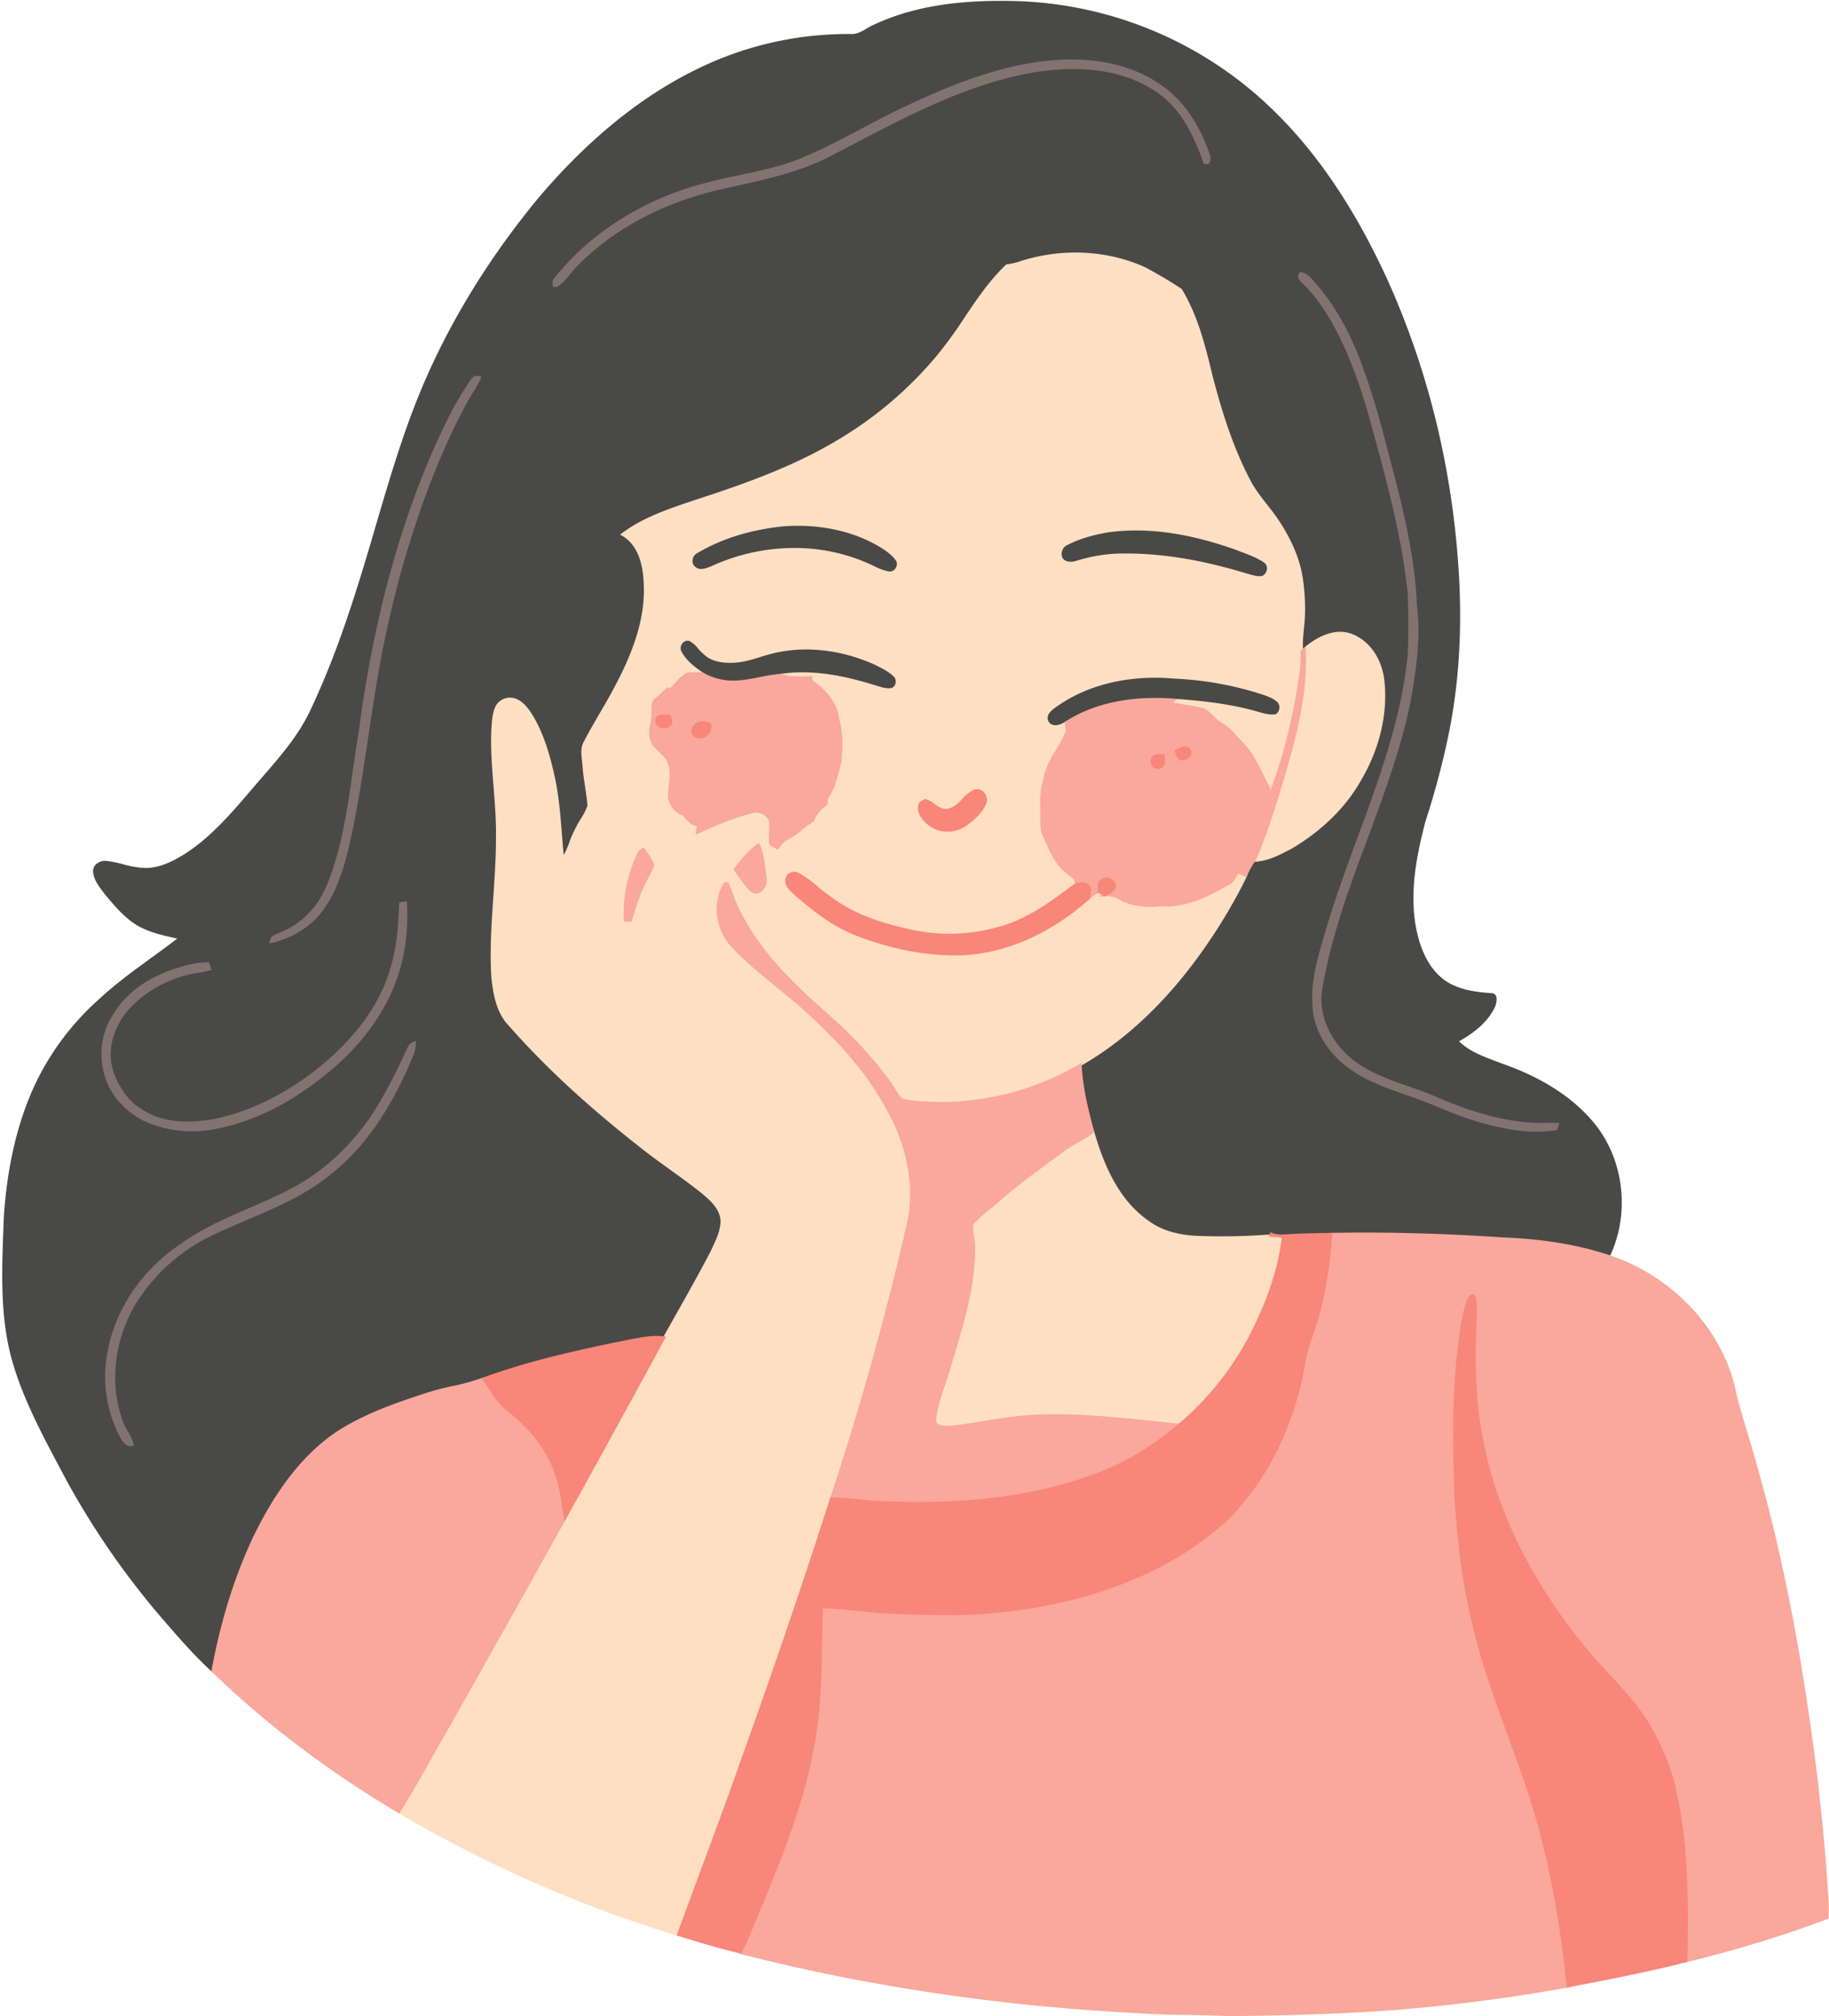
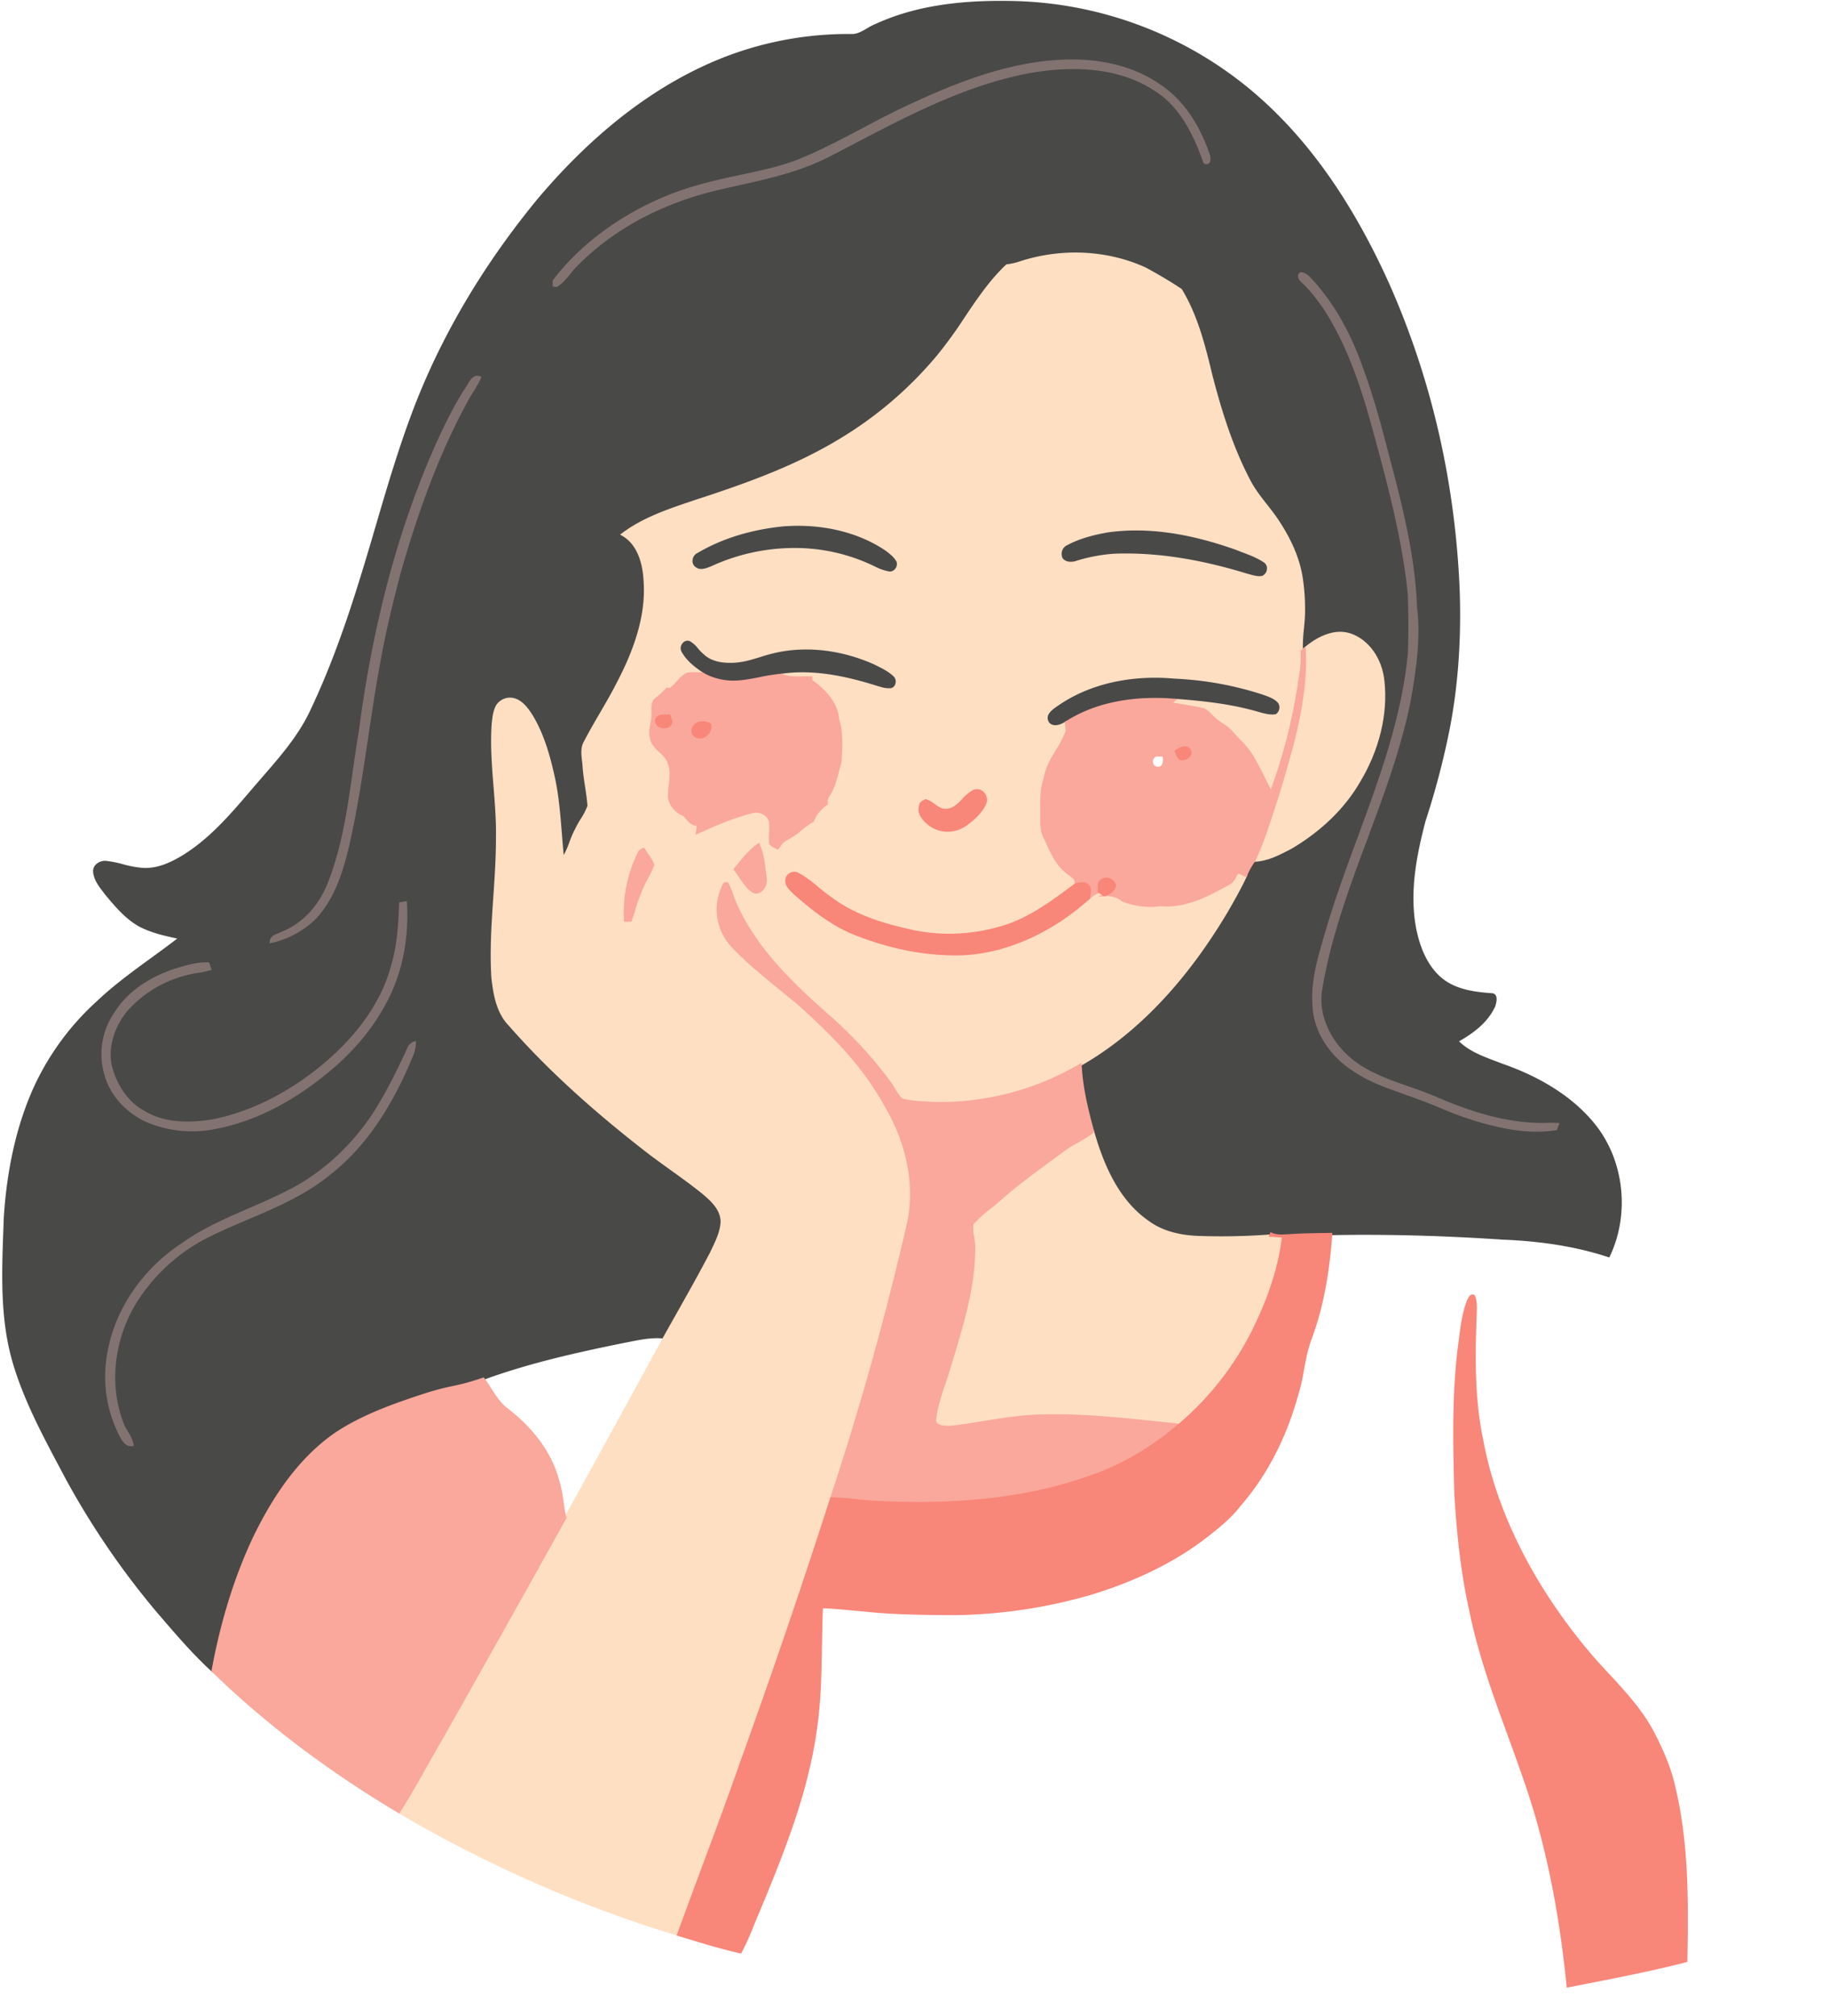
<svg xmlns="http://www.w3.org/2000/svg" height="1173.4" preserveAspectRatio="xMidYMid meet" version="1.0" viewBox="-1.3 -0.5 1064.8 1173.4" width="1064.8" zoomAndPan="magnify">
  <g data-name="Layer 2">
    <g data-name="Layer 1">
      <g id="change1_1">
        <path d="M927.739,654.393c-12.173-15.371-30.498-27.417-54.443-35.792-1.258-.488-2.53-.966-3.808-1.445-7.624-2.862-15.5-5.818-21.363-11.549,7.649-4.371,16.722-10.627,21.138-20.53.639-2.184,1.227-4.886.086-6.414A2.791,2.791,0,0,0,866.994,577.595c-9.2-.697-19.686-1.942-27.694-7.908-7.98-5.955-13.427-16.06-16.189-30.029-3.94-21.124.313-42.399,5.487-62.208a464.208,464.208,0,0,0,14.038-53.411c5.122-26.273,7.041-54.744,5.703-84.627-3.005-61.937-16.872-121.01-41.218-175.581C784.947,114.954,758.556,78.201,726.44,51.473A223.923,223.923,0,0,0,586.275.041C554.244-.47,529.496,3.79,508.391,13.453a35.429,35.429,0,0,0-4.938,2.554c-3.05,1.786-5.94,3.479-9.399,3.283a199.94,199.94,0,0,0-72.337,12.942c-39.075,14.916-76.05,42.801-109.908,82.886-28.219,34.236-50.704,70.76-66.832,108.557-10.613,24.988-18.493,51.001-26.97,79.97-11.504,39.407-22.341,74.806-38.505,108.963-6.763,14.66-17.52,27.032-27.924,38.997-2.248,2.586-4.494,5.169-6.697,7.769l-.151.176c-11.741,13.744-23.881,27.956-39.468,37.608-6.673,4.061-15.537,8.562-24.97,7.337a57.953,57.953,0,0,1-9.922-1.945,60.575,60.575,0,0,0-9.81-1.953,7.66,7.66,0,0,0-5.86,1.901,5.417,5.417,0,0,0-1.81,4.242c.327,4.734,3.233,8.52,6.043,12.182.366.477.73.952,1.107,1.451l.513.609c5.675,6.735,11.544,13.7,19.493,17.999,6.85,3.506,14.428,5.228,21.846,6.801-5.035,3.897-10.258,7.698-15.321,11.381-10.545,7.673-21.449,15.607-31.107,24.736A154.723,154.723,0,0,0,19.263,630.358C8.95,652.28,2.772,678.511.899,708.338q-.117,3.365-.244,6.744c-.973,26.238-1.979,53.37,5.859,78.967,6.387,21.028,16.86,40.72,26.989,59.764q1.805,3.392,3.605,6.792a468.203,468.203,0,0,0,52.438,76.782l2.382,2.772c9.454,11.008,19.23,22.391,30.125,32.358l.879.805.214-1.172c5.201-28.531,13.296-54.551,24.056-77.331,13.457-27.877,28.948-47.623,47.348-60.359,15.694-10.405,33.56-16.69,52.026-22.733a150.392,150.392,0,0,1,15.691-4.149A132.021,132.021,0,0,0,280.29,802.593c27.189-9.956,55.439-16.094,82.031-21.526,1.166-.217,2.335-.446,3.506-.677,6.387-1.255,12.993-2.552,19.533-1.729l.441.055.217-.387q3.514-6.287,7.06-12.557c6.776-12.014,13.784-24.439,20.287-36.905l.803-1.684c2.456-5.128,4.994-10.43,5.347-16.282.117-7.138-5.129-12.552-10.824-17.348-6.092-4.951-12.562-9.602-18.819-14.099-5.533-3.977-11.253-8.09-16.686-12.391-31.362-24.51-56.635-47.872-77.29-71.446-7.045-7.188-8.76-17.776-9.813-27.104-.988-15.681.094-31.612,1.14-47.018.766-11.28,1.558-22.945,1.536-34.433.178-9.904-.626-19.924-1.403-29.614-.95-11.846-1.932-24.096-1.117-36.145l.039-.394c.35-3.567.712-7.254,2.439-10.344a8.249,8.249,0,0,1,9.933-3.114c3.936,1.554,6.548,5.198,8.876,8.782,6.803,11.129,10.277,24.114,12.779,35.347,2.427,10.95,3.331,22.322,4.206,33.319.374,4.71.762,9.58,1.264,14.356l.188,1.787,1.011-1.485a44.402,44.402,0,0,0,4.488-9.51,55.791,55.791,0,0,1,3.264-7.496,51.431,51.431,0,0,1,3.169-5.7,38.544,38.544,0,0,0,4.116-8.095l.04-.124-.01-.129c-.285-3.82-.867-7.66-1.429-11.373-.584-3.855-1.188-7.84-1.455-11.78-.063-1.083-.192-2.203-.317-3.287-.42-3.641-.854-7.407,1.101-10.602,2.86-5.555,6.065-11.046,9.163-16.356,3.302-5.66,6.717-11.513,9.729-17.461,12.268-23.362,17.29-42.735,15.806-60.956-.566-8.838-3.219-20.42-12.539-26.167,11.664-8.628,25.711-13.381,39.305-17.981l2.161-.732c33.499-10.809,60.994-21.202,86.3-36.787a225.232,225.232,0,0,0,55.243-47.672A250.633,250.633,0,0,0,561.337,185.015c7.082-10.543,14.404-21.443,23.819-30.382a39.584,39.584,0,0,0,6.891-1.499c24.251-8.115,50.902-6.925,73.076,3.249,7.827,4.241,14.564,8.257,20.591,12.273,9.305,15.407,13.573,33.069,17.703,50.163,4.857,18.54,11.25,40.219,21.842,60.421,2.706,5.367,6.433,10.117,10.038,14.711,2.53,3.224,5.145,6.558,7.376,10.069,7.49,11.545,11.845,22.361,13.311,33.059a120.283,120.283,0,0,1,1.155,19.48c-.069,2.963-.356,5.972-.634,8.883a86.412,86.412,0,0,0-.578,13.122l.078,1.369,1.02-.917c.394-.354,1.193-1.062,1.592-1.41,6.477-5.481,16.246-11.343,26-8.155,10.171,3.532,17.539,14.018,18.771,26.722,2.05,18.962-2.975,39.577-14.157,58.059-8.666,14.915-22.267,28.109-39.301,38.14l-.848.441c-6.37,3.311-12.956,6.735-20.202,6.983l-.307.01-.19.242a41.354,41.354,0,0,0-4.952,8.928c-3.291,7.032-7.151,13.782-10.88,20.299-24.231,40.864-52.863,70.933-85.098,89.371l-.349.199.018.402c.61,13.623,3.945,26.794,7.31,39.124,4.617,16.267,12.993,39.447,32.312,52.854,7.571,5.591,17.723,8.609,30.164,8.969a375.843,375.843,0,0,0,41.392-.857l.403-.026.159-.372c.055-.127.13-.309.207-.499,3.001,1.156,6.187.956,9.274.764l1.287-.077c6.65-.428,13.447-.537,20.02-.643l4.008-.067c31.967-.596,64.615.262,99.832,2.621,23.524.935,43.656,4.273,61.547,10.205l.551.183.25-.524C947.596,706.259,944.341,675.515,927.739,654.393ZM819.535,344.594c-3.466-33.274-12.397-65.938-21.035-97.528-5.858-21.23-13.7-45.838-27.453-67.4-3.351-4.998-7.934-11.414-13.699-16.719l-.028-.024c-.883-.725-1.743-2.085-1.617-2.954a.951.951,0,0,1,.569-.736,7.938,7.938,0,0,1,3.96,2.255c12.482,13.108,22.55,30.058,29.927,50.384,5.21,13.916,9.827,29.157,14.974,49.426l.078.294c7.85,29.557,15.968,60.121,17.126,91.201,2.251,18.341-.508,36.518-3.787,55.06-5.503,27.126-15.324,53.492-24.821,78.991-10.56,28.351-21.479,57.668-26.527,88.172-2.73,15.441,5.029,32.502,19.77,43.465,9.388,6.923,20.434,10.782,31.116,14.514,5.519,1.928,11.226,3.922,16.621,6.314,17.913,7.633,41.666,16.239,66.455,14.98.56.02,1.404.043,2.247.067.448.012.896.024,1.3.037-.19.551-.407,1.182-.571,1.669-15.851,2.564-32.322-1.312-44.936-4.99a198.832,198.832,0,0,1-21.402-7.846c-4.587-1.884-9.33-3.833-14.079-5.51-2.606-.975-5.239-1.905-7.874-2.836-9.768-3.452-19.869-7.021-28.575-12.963-13.862-8.976-22.738-23.327-23.166-37.481-1.011-13.582,2.904-26.89,6.69-39.76.476-1.619.951-3.233,1.413-4.839,5.244-17.572,11.723-35.16,17.989-52.17,12.662-34.374,25.755-69.918,29.404-107.325C820.069,368.706,820.046,356.693,819.535,344.594ZM701.7,93.575c-.24.242-.656.256-1.233.042C695.284,78.918,687.286,60.895,671.399,51.139c-17.839-11.744-41.635-15.396-70.738-10.85-37.828,6.442-72.264,24.456-105.568,41.877q-6.86,3.588-13.706,7.136c-16.879,8.79-35.733,12.992-53.966,17.057-3.316.739-6.628,1.477-9.924,2.241-33.421,7.664-62.262,23.076-83.392,44.554a53.338,53.338,0,0,0-4.375,4.933c-2.129,2.611-4.329,5.309-7.154,7.114l-.793-.098c-.008-.621-.015-1.408-.017-1.947,14.006-18.205,33.58-33.609,56.627-44.56,16.792-8.174,34.896-12.518,48.801-15.391q2.77-.61,5.548-1.202c10.369-2.228,21.092-4.532,31.157-8.54,12.889-5.153,25.337-11.749,37.375-18.129,7.882-4.177,16.031-8.496,24.217-12.362,25.846-12.153,53.858-23.815,83.569-26.832l.001-0c17.777-1.836,43.356-.977,64.287,13.557,15.728,10.426,24.009,27.281,28.211,39.645C702.172,90.693,702.358,92.913,701.7,93.575ZM75.046,839.95c-2.83-.002-4.31-2.8-5.627-5.29l-.26-.49a74.385,74.385,0,0,1-6.477-48.031c4.611-24.626,20.143-47.213,42.636-61.985,11.97-8.565,25.653-14.495,38.885-20.229,7.743-3.356,15.749-6.825,23.337-10.788,18.543-9.41,35.193-24.323,48.159-43.138,8.447-12.834,15.166-26.598,21.168-39.56l.018-.044a5.77,5.77,0,0,1,2.609-3.134,20.518,20.518,0,0,1-1.805,6.97c-12.775,30.824-28.392,53.104-47.755,68.125-14.093,11.569-31.081,18.802-47.511,25.798-6.967,2.966-14.172,6.034-21.051,9.387a106.593,106.593,0,0,0-45.708,41.787c-12.48,22.047-14.671,48.183-5.854,69.931a36.512,36.512,0,0,0,2.237,4.126A21.208,21.208,0,0,1,75.046,839.95ZM66.635,589.185c8.681-13.699,23.01-20.805,33.489-24.349,6.079-1.911,12.354-3.884,18.848-3.884q.251,0,.502.004c.211.633.499,1.479.729,2.152a55.721,55.721,0,0,1-6.762,1.407,55.8,55.8,0,0,0-7.004,1.467A69.704,69.704,0,0,0,71.451,587.516c-8.342,10.604-11.528,23.333-8.522,34.053,3.269,11.544,10.307,20.916,19.277,25.693,10.106,6.156,23.303,7.814,40.365,5.064,22.642-4.431,45.489-15.961,66.074-33.348,20.151-17.186,33.227-36.201,38.86-56.505,3.689-12.207,4.465-25.26,4.871-36.605.327-.056.703-.12,1.078-.183.302-.051.604-.103.881-.15,1.148,21.41-3.165,41.531-12.494,58.24-8.269,15.329-20.406,29.289-36.076,41.497-20.188,16.043-41.094,26.172-62.148,30.108a66.779,66.779,0,0,1-40.077-4.384c-11.425-5.691-19.686-15.13-22.668-25.912A41.864,41.864,0,0,1,66.635,589.185ZM218.967,383.909c-2.766,14.737-5.013,29.813-7.185,44.393-3.066,20.571-6.236,41.843-10.912,62.472-3.629,15.533-8.521,31.499-19.634,43.039a52.266,52.266,0,0,1-24.047,13.087c.515-1.588,2.18-2.242,4.064-2.983a16.845,16.845,0,0,0,2.311-1.038c12.301-4.997,22.324-15.869,27.494-29.818,8.035-20.518,11.188-42.621,14.237-63.996,1.06-7.433,2.157-15.12,3.445-22.63,8.328-63.788,23.034-118.778,44.953-168.102,5.232-11.354,10.494-22.405,17.322-32.774.41-.566.791-1.209,1.195-1.889,1.601-2.698,2.856-4.487,5.028-4.05a65.866,65.866,0,0,1-4.171,7.399c-1.098,1.766-2.234,3.592-3.223,5.464-15.088,27.595-27.503,59.331-39.073,99.887C227.05,346.504,222.348,365.133,218.967,383.909Z" fill="#494948" />
      </g>
      <g id="change1_2">
        <path d="M514.652,318.686c-16.235-10.856-37.616-15.865-60.195-14.115l-.016.001c-19.126,1.962-36.065,7.231-50.283,15.628a6.367,6.367,0,0,0-3.594,5.306,5.513,5.513,0,0,0,2.38,5.147c3.132,2.55,7.228.898,10.219-.309l.288-.116c30.44-13.967,65.514-13.93,93.843.107l.575.261a29.262,29.262,0,0,0,8.544,2.865c.12.009.238.013.356.013a5.244,5.244,0,0,0,4.147-2.124,5.757,5.757,0,0,0,.964-5.345C520.216,322.789,517.145,320.524,514.652,318.686Z" fill="#494948" />
      </g>
      <g id="change1_3">
        <path d="M625.791,327.152a94.963,94.963,0,0,1,22.079-4.072c23.387-.827,48.404,2.954,76.514,11.576.598.147,1.2.317,1.806.488a20.658,20.658,0,0,0,5.58,1.025,9.804,9.804,0,0,0,2.256-.255,6.148,6.148,0,0,0,3.571-5.023,5.388,5.388,0,0,0-2.272-5.059c-3.918-2.691-8.412-4.391-12.759-6.036-1.26-.477-2.517-.952-3.783-1.46-28.191-10.046-52.81-13.4-75.269-10.255l-.021.003c-9.99,1.731-17.626,4.122-23.98,7.5a6.615,6.615,0,0,0-3.583,3.747,7.169,7.169,0,0,0,.212,5.62C618.268,328.112,622.54,328.329,625.791,327.152Z" fill="#494948" />
      </g>
      <g id="change1_4">
        <path d="M509.457,385.668l-1.052-.526c-18.758-8.448-39.125-11.01-57.34-7.213a95.261,95.261,0,0,0-9.989,2.696c-5.036,1.558-10.243,3.168-15.619,3.327-7.294.296-12.576-1.199-16.177-4.614a25.599,25.599,0,0,1-3.2-3.254,17.504,17.504,0,0,0-5.439-4.705,5.036,5.036,0,0,0-5.607,1.709,5.609,5.609,0,0,0-.732,6.308c2.973,5.537,8.101,9.456,12.775,12.59a36.665,36.665,0,0,0,15.778,4.875c6.288.454,12.471-.777,18.45-1.965a99.995,99.995,0,0,1,12.518-1.94c15.997-2.227,33.203.006,55.825,7.247.415.104.832.216,1.251.327a20.5,20.5,0,0,0,5.297.927,9.862,9.862,0,0,0,1.556-.12,4.908,4.908,0,0,0,3.511-3.559,5.533,5.533,0,0,0-1.24-5.348C517.006,389.428,513.168,387.516,509.457,385.668Z" fill="#494948" />
      </g>
      <g id="change1_5">
        <path d="M682.461,407.508c15.7,1.236,32.384,2.845,48.598,7.633l.211.059c3.384.943,6.885,1.92,10.501,1.286l.215-.078a5.938,5.938,0,0,0,2.79-4.202,5.671,5.671,0,0,0-1.269-4.727c-2.215-2.344-5.218-3.453-8.122-4.525l-.599-.221a194.078,194.078,0,0,0-52.201-9.543c-25.622-2.335-49.695,3.123-67.782,15.367l-.558.374c-3.478,2.325-8.733,5.838-6.305,11.068a5.301,5.301,0,0,0,3.586,2.747,6.856,6.856,0,0,0,1.535.167,12.125,12.125,0,0,0,6.554-2.283C635.937,410.031,657.665,405.493,682.461,407.508Z" fill="#494948" />
      </g>
      <g id="change2_1">
        <path d="M674.087,48.605c-21.25-14.755-47.164-15.637-65.162-13.777-29.907,3.037-58.047,14.748-83.997,26.951-8.214,3.88-16.378,8.206-24.273,12.39-12.007,6.363-24.424,12.943-37.246,18.069-9.962,3.967-20.629,6.259-30.946,8.475q-2.78.597-5.546,1.202c-13.971,2.887-32.179,7.257-49.096,15.492-23.304,11.073-43.096,26.676-57.239,45.123l-.136.177v.224c0,.688.014,2.078.026,2.766l.011.571,2.392.297.197-.122c3.108-1.92,5.431-4.769,7.678-7.524a52.508,52.508,0,0,1,4.278-4.828c20.968-21.314,49.587-36.601,82.764-44.209,3.295-.763,6.603-1.501,9.915-2.239,18.317-4.082,37.256-8.304,54.286-17.172q6.852-3.533,13.711-7.138c33.213-17.373,67.556-35.338,105.17-41.744,28.761-4.492,52.245-.908,69.819,10.661,15.652,9.611,23.522,27.538,28.631,42.083l.094.268.26.115c1.574.7,2.478.271,2.959-.213,1.316-1.326.729-4.371.147-5.647C698.538,76.359,690.113,59.229,674.087,48.605Z" fill="#827371" />
      </g>
      <g id="change2_2">
        <path d="M905.651,653.103c-.555-.02-1.379-.042-2.203-.065-.839-.024-1.678-.047-2.293-.066-24.589,1.238-48.146-7.298-65.92-14.872-5.435-2.41-11.168-4.413-16.711-6.349-10.589-3.7-21.54-7.525-30.766-14.329-14.343-10.667-21.902-27.223-19.256-42.184,5.029-30.386,15.925-59.641,26.463-87.934,9.515-25.546,19.354-51.962,24.881-79.205,3.3-18.66,6.074-36.944,3.805-55.41-1.159-31.172-9.296-61.808-17.164-91.435l-.076-.287c-5.158-20.31-9.788-35.594-15.013-49.55-7.437-20.492-17.601-37.596-30.211-50.838a9.24,9.24,0,0,0-4.871-2.681l-.196-.038-.185.078a2.321,2.321,0,0,0-1.535,1.843c-.231,1.586,1.141,3.379,2.07,4.15,5.656,5.208,10.176,11.538,13.475,16.459,13.651,21.403,21.454,45.895,27.285,67.028,8.623,31.537,17.541,64.148,20.993,97.275.507,12.022.529,23.999.068,35.561-3.63,37.201-16.693,72.665-29.327,106.96-6.273,17.029-12.759,34.637-18.017,52.254q-.696,2.414-1.413,4.839c-3.82,12.983-7.768,26.408-6.742,40.2.446,14.772,9.33,29.171,23.753,38.51,8.834,6.029,19.016,9.628,28.864,13.108,2.629.929,5.254,1.857,7.864,2.833,4.73,1.67,9.458,3.612,14.029,5.491a199.901,199.901,0,0,0,21.54,7.893c9.862,2.874,22.067,5.869,34.551,5.868a68.432,68.432,0,0,0,11.358-.91l.392-.066.124-.378c.236-.721.735-2.164.984-2.872l.297-.846Z" fill="#827371" />
      </g>
      <g id="change2_3">
        <path d="M271.075,222.999c-.391.658-.759,1.28-1.136,1.8l-.017.024c-6.882,10.45-12.171,21.553-17.431,32.967-21.975,49.45-36.714,104.559-45.055,168.449-1.287,7.503-2.385,15.199-3.447,22.641-3.038,21.3-6.18,43.326-14.163,63.712-5.046,13.614-14.799,24.208-26.843,29.107a16.398,16.398,0,0,1-2.213.991c-2.297.902-4.9,1.925-5.057,5.039l-.043.861.842-.185a53.673,53.673,0,0,0,25.657-13.665c11.349-11.785,16.311-27.952,19.984-43.672,4.688-20.681,7.862-41.978,10.931-62.574,2.171-14.567,4.416-29.631,7.178-44.348,3.374-18.735,8.068-37.332,11.777-51.427,11.539-40.447,23.918-72.097,38.962-99.612.972-1.839,2.096-3.645,3.182-5.392a61.531,61.531,0,0,0,4.563-8.255l.269-.631-.641-.243C274.553,217.139,272.625,220.387,271.075,222.999Z" fill="#827371" />
      </g>
      <g id="change2_4">
        <path d="M82.979,652.19a68.226,68.226,0,0,0,27.591,5.814,66.771,66.771,0,0,0,13.299-1.328c21.257-3.975,42.357-14.193,62.71-30.366C202.39,613.992,214.644,599.892,222.996,584.41c9.554-17.112,13.915-37.752,12.612-59.69l-.044-.74-.731.131c-.4.072-1.0.174-1.601.275-.605.103-1.21.205-1.614.278l-.523.095-.019.531c-.398,11.385-1.133,24.556-4.838,36.818-5.566,20.06-18.503,38.856-38.448,55.867-20.412,17.24-43.052,28.671-65.452,33.055-16.718,2.693-29.621,1.093-39.481-4.911-8.688-4.628-15.49-13.707-18.661-24.906-2.892-10.315.207-22.606,8.272-32.86a68.381,68.381,0,0,1,34.328-21.102,54.85,54.85,0,0,1,6.86-1.436,51.686,51.686,0,0,0,7.594-1.652l.638-.207-.218-.634c-.276-.802-.827-2.418-1.09-3.219l-.144-.439-.462-.014c-7.061-.214-13.763,1.891-20.258,3.935-10.694,3.617-25.306,10.872-34.172,24.864a42.599,42.599,0,0,0-5.937,37.004C62.684,636.578,71.193,646.319,82.979,652.19Z" fill="#827371" />
      </g>
      <g id="change2_5">
        <path d="M239.974,605.625a6.884,6.884,0,0,0-4.314,4.283c-5.978,12.909-12.668,26.612-21.055,39.356-12.833,18.623-29.315,33.388-47.669,42.702-7.553,3.944-15.537,7.404-23.258,10.75-13.295,5.762-27.043,11.72-39.106,20.352-22.768,14.953-38.509,37.853-43.184,62.818a75.71,75.71,0,0,0,6.6,48.89l.266.501c1.353,2.559,3.17,5.994,6.771,5.993a6.091,6.091,0,0,0,.886-.066l.646-.094-.088-.647c-.398-2.927-1.869-5.381-3.291-7.754a35.541,35.541,0,0,1-2.153-3.96c-8.661-21.363-6.497-47.072,5.78-68.76a105.261,105.261,0,0,1,45.138-41.259c6.856-3.342,14.045-6.403,20.997-9.363,16.515-7.032,33.592-14.303,47.816-25.98,19.535-15.153,35.286-37.609,48.145-68.637a20.989,20.989,0,0,0,1.94-8.503l-.004-.907Z" fill="#827371" />
      </g>
      <g id="change3_1">
        <path d="M420.023,516.133c.314-.784.669-1.673,1.145-1.853a.874.874,0,0,1,.623.058c1.04,2.157,1.881,4.455,2.696,6.68a63.677,63.677,0,0,0,3.327,7.954c11.183,23.148,28.951,41.443,52.188,61.791a249.604,249.604,0,0,1,35.424,38.133,45.784,45.784,0,0,1,2.992,4.55,33.723,33.723,0,0,0,4.554,6.375l.121.124.165.048c5.176,1.514,10.619,1.769,15.883,2.016,1.2.056,2.398.112,3.613.184a161.874,161.874,0,0,0,85.353-22.406c32.437-18.553,61.229-48.781,85.583-89.852,3.746-6.55,7.62-13.323,10.934-20.404l.306-.654-.679-.244a11.902,11.902,0,0,1-1.484-.703,6.132,6.132,0,0,0-3.783-1.044l-.282.039-.165.232a22.293,22.293,0,0,0-1.283,2.127c-.863,1.559-1.678,3.032-3.164,3.845-11.18,6.212-25.092,13.937-39.841,12.516l-.082-.008-.081.012a41.937,41.937,0,0,1-21.461-2.639,15.222,15.222,0,0,0-10.676-3.175l-3.477-2.031-.303.129a20.003,20.003,0,0,0-6.005,3.857c-22.24,19.898-48.377,31.425-73.585,32.455-20.016.493-40.651-3.401-61.343-11.563-13.924-5.363-25.624-14.993-35.46-23.565-.291-.294-.598-.592-.91-.895-1.873-1.816-3.809-3.694-3.699-6.269a3.925,3.925,0,0,1,5.834-3.24,67.128,67.128,0,0,1,11.143,8.001,95.145,95.145,0,0,0,7.898,6.08c14.037,10.605,31.242,15.432,42.949,18.137a105.084,105.084,0,0,0,54.804-.553c16.827-4.219,30.907-14.714,44.524-24.865l1.241-.924.054-.236c.726-3.16-1.603-4.819-3.657-6.282a14.361,14.361,0,0,1-2.305-1.889c-5.163-4.124-7.933-10.234-10.611-16.143-.62-1.368-1.238-2.73-1.888-4.077-1.456-2.847-1.464-6.154-1.473-9.352-.001-.513-.003-1.024-.01-1.509.03-1.649.01-3.308-.009-4.97-.065-5.64-.132-11.473,1.814-16.861l.033-.138c.795-6.063,3.962-11.341,7.023-16.444a65.833,65.833,0,0,0,5.802-11.257l.039-.194a21.096,21.096,0,0,0-.287-3.838c-.064-.465-.127-.928-.178-1.39l-.122-1.117-.915.652c-1.871,1.333-4.78,2.445-7.052,1.92a4.016,4.016,0,0,1-2.706-2.056c-1.788-3.855,1.597-6.529,5.861-9.379l.564-.378c17.836-12.075,41.603-17.454,66.958-15.145a192.802,192.802,0,0,1,51.853,9.473l.576.213c2.762,1.02,5.618,2.074,7.606,4.178a4.357,4.357,0,0,1,.941,3.625,4.636,4.636,0,0,1-2.048,3.214c-3.284.54-6.599-.384-9.803-1.277l-.201-.056c-16.326-4.821-33.088-6.438-48.858-7.68l-.255-.02-.201.157q-1.249.972-2.459,1.944l-1.089.876,1.369.283c2.619.541,5.299.98,7.89,1.406,3.351.55,6.817,1.119,10.219,1.92,2.138.332,3.639,1.853,5.228,3.463.423.429.845.856,1.249,1.231a30.24,30.24,0,0,0,5.2,4.043,24.016,24.016,0,0,1,5.778,4.772c1.279,1.479,2.656,2.909,3.987,4.291a58.296,58.296,0,0,1,6.946,8.158c4.152,6.965,7.76,14.405,11.249,21.599l1.006,2.072.537-1.447a317.259,317.259,0,0,0,16.764-66.107,71.879,71.879,0,0,0,1.261-16.349,85.389,85.389,0,0,1,.575-12.92c.279-2.934.569-5.968.639-8.97a121.492,121.492,0,0,0-1.166-19.691c-1.494-10.9-5.914-21.892-13.509-33.598-2.262-3.561-4.898-6.921-7.448-10.171-3.565-4.543-7.251-9.241-9.903-14.5-10.535-20.094-16.901-41.683-21.736-60.14-4.162-17.226-8.467-35.038-17.93-50.649l-.198-.206c-6.092-4.066-12.902-8.127-20.856-12.436-22.514-10.331-49.516-11.54-74.082-3.32l-.001.001a39.335,39.335,0,0,1-6.868,1.474l-.207.03-.151.143c-9.595,9.066-16.999,20.088-24.159,30.748a249.602,249.602,0,0,1-16.148,22.224,223.925,223.925,0,0,1-54.924,47.396c-25.193,15.515-52.604,25.874-86.022,36.657l-2.169.735c-14.002,4.738-28.482,9.637-40.471,18.773l-.802.612.883.489c9.505,5.26,12.17,16.828,12.732,25.618,1.464,17.972-3.511,37.116-15.662,60.256-2.999,5.923-6.404,11.758-9.696,17.401-3.107,5.325-6.32,10.832-9.172,16.374-2.169,3.54-1.709,7.535-1.264,11.399.129,1.114.25,2.167.311,3.219.271,4.0.879,8.013,1.467,11.894.553,3.646,1.123,7.415,1.408,11.143a38.113,38.113,0,0,1-3.946,7.691,51.861,51.861,0,0,0-3.222,5.798,56.33,56.33,0,0,0-3.32,7.621,53.602,53.602,0,0,1-3.34,7.618c-.408-4.141-.741-8.333-1.065-12.405-.878-11.042-1.785-22.46-4.233-33.501-2.525-11.339-6.038-24.454-12.95-35.763-2.454-3.778-5.21-7.608-9.497-9.301a9.607,9.607,0,0,0-11.565,3.673c-1.872,3.35-2.248,7.177-2.611,10.878l-.041.414c-.823,12.166.163,24.466,1.117,36.36.775,9.658,1.576,19.645,1.399,29.498.023,11.455-.768,23.097-1.532,34.354-1.049,15.449-2.133,31.423-1.137,47.222,1.08,9.578,2.845,20.424,10.159,27.884,20.684,23.61,46.016,47.027,77.44,71.586,5.454,4.317,11.187,8.439,16.731,12.425,6.242,4.487,12.695,9.126,18.748,14.045,5.066,4.265,10.46,9.395,10.347,16.282-.336,5.565-2.819,10.75-5.219,15.763l-.795,1.666c-6.482,12.425-13.484,24.839-20.254,36.845q-3.54,6.276-7.066,12.567c-19.404,35.573-38.416,70.37-57.668,104.992-22.868,41.291-45.499,81.484-70.585,125.97-3.303,5.606-6.546,11.374-9.682,16.953-5.261,9.358-10.7,19.034-16.578,28.219l-.369.576.589.347a749.857,749.857,0,0,0,162.73,71.488l.598.181.213-.587c4.748-13.094,9.686-26.367,14.462-39.203,7.43-19.97,15.113-40.62,22.258-61.077,18.254-50.562,35.891-102.275,52.419-153.697,17.213-51.901,32.313-105.936,44.882-160.617,4.667-22.313-.373-47.184-14.179-70.008-12.974-23.432-32.693-42.569-50.287-58.213-3.127-2.606-6.28-5.181-9.432-7.757-6.849-5.598-13.931-11.385-20.594-17.37-.82-.811-1.657-1.615-2.495-2.42-3.832-3.682-7.796-7.489-10.306-12.232a30.572,30.572,0,0,1-1.436-25.761A8.904,8.904,0,0,0,420.023,516.133Zm-14.978-37.199c-2.889.068-4.536-1.846-6.274-3.87-.506-.589-1.015-1.181-1.556-1.73l-.232-.152a12.521,12.521,0,0,1-8.13-9.817,52.108,52.108,0,0,1,.493-6.662c.529-4.525,1.076-9.202-.791-13.619-.959-2.833-3.096-4.817-5.163-6.736-2.347-2.178-4.563-4.236-5.05-7.472-.744-2.669-.25-5.3.273-8.086a25.225,25.225,0,0,0,.647-6.37c.013-.486.008-.987.003-1.493-.021-1.931-.041-3.926,1.027-5.429.536-.461,1.08-.915,1.623-1.37a44.571,44.571,0,0,0,5.428-5.084l2.046.102.196-.158a32.348,32.348,0,0,0,3.662-3.672c1.825-2.037,3.55-3.963,5.932-5.053a42.831,42.831,0,0,1,5.326-.181c.971.007,1.94.014,2.907-.013l2.058-.058-1.709-1.148c-4.492-3.016-9.467-6.811-12.304-12.097l-.009-.017a4.311,4.311,0,0,1,.6-4.819,3.695,3.695,0,0,1,4.09-1.333,16.346,16.346,0,0,1,4.949,4.356,26.422,26.422,0,0,0,3.329,3.381c3.829,3.634,9.418,5.246,17.087,4.937,5.548-.164,10.842-1.802,15.962-3.386a94.428,94.428,0,0,1,9.859-2.663c17.954-3.741,38.034-1.212,56.515,7.111l1.031.515c3.618,1.802,7.359,3.665,10.22,6.515a4.198,4.198,0,0,1,.904,4.059,3.555,3.555,0,0,1-2.503,2.625,15.292,15.292,0,0,1-6.251-.789c-.427-.114-.85-.227-1.231-.321-22.777-7.293-40.163-9.539-56.367-7.285l-2.298.32,2.123.935c4.04,1.78,8.386,1.673,12.59,1.569,1.408-.035,2.857-.07,4.269-.033l.044,1.564.262.19c9.644,6.998,14.645,14.181,15.29,21.959l.028.143c2.402,7.633,1.891,15.817,1.397,23.732l-.051.82c-.428,1.492-.818,3.006-1.208,4.525-1.361,5.293-2.769,10.766-5.899,15.299a6.028,6.028,0,0,0-.894,3.699c-.004.248-.008.495-.019.739a21.416,21.416,0,0,0-7.841,9.692,47.867,47.867,0,0,0-7.044,5.025,38.543,38.543,0,0,1-8.382,5.644,11.798,11.798,0,0,0-4.008,3.886c-.261.349-.519.697-.786,1.034-.299-.16-.607-.312-.915-.463a7.261,7.261,0,0,1-2.506-1.672,43.432,43.432,0,0,1-.026-6.055,40.895,40.895,0,0,0-.094-6.724,9.04,9.04,0,0,0-10.511-6.105c-11.308,2.687-22.208,7.482-31.902,11.818q.215-1.762.454-3.513l.104-.765ZM516.539,332.15a28.289,28.289,0,0,1-8.123-2.753l-.556-.253A105.486,105.486,0,0,0,461.039,318.461a115.677,115.677,0,0,0-48.108,10.557l-.26.105c-2.984,1.204-6.367,2.568-8.95.469a4.196,4.196,0,0,1-1.843-3.982,5.068,5.068,0,0,1,2.885-4.241c14.116-8.333,30.873-13.542,49.805-15.485,22.287-1.728,43.364,3.206,59.327,13.879,2.481,1.83,5.292,3.904,6.776,6.752a4.419,4.419,0,0,1-.794,4.027A3.909,3.909,0,0,1,516.539,332.15ZM443.819,510.899a7.429,7.429,0,0,1-2.92,6.791,3.455,3.455,0,0,1-4-.097c-2.925-2.367-5.109-5.584-7.221-8.693-.771-1.135-1.566-2.306-2.393-3.43.687-.814,1.368-1.639,2.049-2.464,3.234-3.918,6.573-7.962,10.724-11,1.831,4.274,2.434,9.016,3.019,13.611C443.299,507.356,443.527,509.154,443.819,510.899ZM371.042,496.598l.039-.1a3.627,3.627,0,0,1,2.08-2.021c.538.851,1.11,1.687,1.667,2.501a33.782,33.782,0,0,1,3.455,5.851,50.261,50.261,0,0,1-3.37,7.098c-.998,1.847-2.03,3.756-2.846,5.712a105.923,105.923,0,0,0-4.907,13.513c-.576,1.846-1.153,3.691-1.77,5.521l-2.162.026A77.934,77.934,0,0,1,371.042,496.598Zm179.667-25.13c4.018-.69,6.675-3.452,9.245-6.124a21.886,21.886,0,0,1,5.874-4.869,4.207,4.207,0,0,1,4.669.983,5.174,5.174,0,0,1,1.11,5.476c-2.007,4.375-5.612,8.277-11.347,12.279-6.271,4.397-15.2,4.016-20.773-.896-3.903-3.356-5.542-6.483-5.003-9.638.073-1.386,1.307-2.025,3.049-2.759a18.229,18.229,0,0,1,4.494,2.582C544.587,470.309,547.236,472.177,550.71,471.468Zm66.447-151.662a5.352,5.352,0,0,1,2.922-3.035c6.276-3.333,13.784-5.681,23.628-7.387,22.238-3.113,46.652.223,74.609,10.184,1.249.502,2.515.98,3.783,1.46,4.273,1.617,8.692,3.288,12.479,5.889a4.037,4.037,0,0,1,1.707,3.844,4.813,4.813,0,0,1-2.668,3.904c-2.337.539-4.743-.136-7.07-.791-.62-.174-1.235-.347-1.812-.488-25.683-7.878-48.83-11.736-70.536-11.736q-3.212,0-6.385.113a96.284,96.284,0,0,0-22.432,4.137c-2.719.981-6.428.872-8.097-1.592A5.827,5.827,0,0,1,617.157,319.806Z" fill="#ffdfc2" />
      </g>
      <g id="change3_2">
        <path d="M804.699,396.036c-1.281-13.207-8.993-24.132-19.66-27.835-10.339-3.382-20.539,2.7-27.271,8.397l-.251.212.019.327c1.532,27.649-6.485,54.703-14.239,80.865l-1.433,4.846c-.894,2.667-1.765,5.345-2.636,8.023-3.177,9.767-6.462,19.866-10.919,29.297l-.461.977,1.08-.037c7.544-.257,14.265-3.751,20.765-7.13l.878-.457c17.259-10.162,31.022-23.52,39.796-38.62C801.689,436.183,806.78,415.275,804.699,396.036Z" fill="#ffdfc2" />
      </g>
      <g id="change3_3">
        <path d="M738.215,718.02a374.41,374.41,0,0,1-41.257.855c-12.178-.352-22.079-3.283-29.446-8.723-14.453-10.03-24.561-26.599-31.812-52.143l-.271-.954-.775.62a66.391,66.391,0,0,1-8.932,5.696,69.058,69.058,0,0,0-8.87,5.626q-3.599,2.665-7.219,5.307c-10.052,7.362-20.445,14.975-29.911,23.437-1.766,1.593-3.67,3.118-5.511,4.593a66.8,66.8,0,0,0-9.969,9.165l-.118.142-.027.183a25.641,25.641,0,0,0,.437,7.752,32.127,32.127,0,0,1,.571,5.906c.141,22.039-6.354,43.51-12.636,64.273q-1.066,3.524-2.121,7.043c-.834,2.869-1.813,5.77-2.76,8.575-2.184,6.469-4.442,13.158-5.153,20.088a3.829,3.829,0,0,0,.861,3.179c1.669,1.889,5.212,2.074,7.817,2.074.331,0,.648-.003.943-.006,6.455-.737,12.986-1.781,19.301-2.791,11.305-1.808,22.994-3.677,34.646-3.845,22.545-.565,45.366,1.848,67.435,4.177q5.861.619,11.721,1.222l.275.028.213-.178a174.239,174.239,0,0,0,42.302-53.254c10.354-20.494,16.37-39.051,18.393-56.733l.078-.677-1.273-.101C742.858,718.371,740.577,718.19,738.215,718.02Z" fill="#ffdfc2" />
      </g>
      <g id="change4_1">
        <path d="M604.355,475.096c.007.502.008,1.007.01,1.515.008,3.354.017,6.821,1.61,9.935.639,1.325,1.253,2.678,1.868,4.036,2.743,6.05,5.578,12.306,10.911,16.556a15.053,15.053,0,0,0,2.44,2.006c1.968,1.401,3.667,2.612,3.138,4.914l-.214.929.944-.129c.423-.058.869-.141,1.325-.226,1.944-.363,3.953-.74,5.225.832,1.26,1.112.953,2.779.628,4.544a14.579,14.579,0,0,0-.297,2.26l-.035,1.585,1.148-1.094a18.748,18.748,0,0,1,5.627-3.612l.358-.152.039-.388a15.305,15.305,0,0,0,.024-1.917c-.05-1.752-.098-3.408,1.414-4.284a3.716,3.716,0,0,1,3.475-.607,4.838,4.838,0,0,1,3.114,2.939c-.378,2.794-3.017,4.172-5.56,5.152l-3.898,1.502,4.171-.23a13.989,13.989,0,0,1,10.045,2.932l.18.106a44.971,44.971,0,0,0,16.354,3.194,38.802,38.802,0,0,0,5.802-.43c15.131,1.438,29.209-6.394,40.522-12.682,1.819-.995,2.765-2.706,3.681-4.361.342-.618.668-1.207,1.033-1.754a5.751,5.751,0,0,1,2.711.925,12.867,12.867,0,0,0,1.653.778l.576.208.249-.559a40.322,40.322,0,0,1,4.793-8.664l.077-.124c4.492-9.507,7.791-19.647,10.98-29.453.87-2.674,1.74-5.348,2.64-8.034l1.44-4.868c7.786-26.271,15.836-53.436,14.29-81.313l-.074-1.345-1.016.885c-.411.357-1.218,1.072-1.616,1.43l-.232.208.014.311a70.713,70.713,0,0,1-1.246,16.071A315.937,315.937,0,0,1,738.518,459.032c-3.396-6.999-6.916-14.206-10.974-21.013a59.245,59.245,0,0,0-7.113-8.373c-1.32-1.37-2.685-2.788-3.924-4.22a25.369,25.369,0,0,0-6.061-5.026,29.269,29.269,0,0,1-5.007-3.885c-.417-.388-.825-.801-1.235-1.217-1.669-1.691-3.396-3.441-5.914-3.83-3.396-.802-6.884-1.374-10.257-1.928-2.121-.348-4.301-.706-6.451-1.119q.663-.524,1.336-1.049l1.336-1.04-1.687-.137c-25.084-2.037-47.1,2.572-63.669,13.333l-.34.221.044.403c.052.473.117.949.182,1.426a20.668,20.668,0,0,1,.28,3.5,65.39,65.39,0,0,1-5.658,10.932c-3.12,5.2-6.345,10.576-7.191,16.881-2.003,5.593-1.935,11.521-1.868,17.256C604.365,471.793,604.384,473.44,604.355,475.096Zm68.642-29.334a2.699,2.699,0,0,1-3.027-2.411,2.944,2.944,0,0,1,2.025-3.52c.51.006,1.236.009,1.966.012.552.002,1.106.004,1.57.008.345,2.389.151,4.07-.58,5a2.526,2.526,0,0,1-1.933.91Zm11.069-8.775c1.285-.827,3.506-2.113,5.076-1.76a2.216,2.216,0,0,1,1.431,1.125,1.922,1.922,0,0,1,.272,2.144,3.924,3.924,0,0,1-3.212,2.072l-.202.037c-1.417.504-2.032-.372-2.956-2.651C684.338,437.615,684.206,437.289,684.066,436.987Z" fill="#f9a89b" />
      </g>
      <g id="change4_2">
        <path d="M446.384,477.733a40.695,40.695,0,0,1,.066,6.416,43.063,43.063,0,0,0,.052,6.437l.019.178.106.143a7.865,7.865,0,0,0,3.091,2.207c.447.219.895.438,1.314.692l.482.292.363-.432c.407-.485.793-1,1.179-1.518a10.663,10.663,0,0,1,3.512-3.481,39.512,39.512,0,0,0,8.651-5.812,45.628,45.628,0,0,1,7.044-4.999l.211-.113.09-.221a20.096,20.096,0,0,1,7.703-9.483l.275-.177.026-.326c.03-.373.037-.755.043-1.138a4.895,4.895,0,0,1,.645-2.953c3.28-4.746,4.717-10.335,6.107-15.74.394-1.53.786-3.056,1.218-4.558l.08-1.033c.501-8.012,1.018-16.294-1.433-24.139-.698-8.084-5.789-15.496-15.562-22.651l-.06-2.148-.613-.026c-1.649-.071-3.337-.03-4.971.01-4.059.102-8.256.204-12.025-1.457l-.149-.066-.162.011a100.824,100.824,0,0,0-12.64,1.957c-5.893,1.17-11.983,2.38-18.115,1.942a35.389,35.389,0,0,1-15.222-4.714l-.157-.086-.179.004c-.951.027-1.904.02-2.86.013a43.153,43.153,0,0,0-5.595.203l-.188.052c-2.686,1.197-4.608,3.343-6.466,5.418a33.334,33.334,0,0,1-3.316,3.368l-2.196-.109-.21.253a41.706,41.706,0,0,1-5.474,5.169c-.568.475-1.136.95-1.696,1.433l-.1.108c-1.371,1.864-1.347,4.211-1.325,6.282.005.489.01.972-.001,1.506a24.351,24.351,0,0,1-.625,6.099c-.528,2.811-1.074,5.718-.265,8.603.538,3.614,3.03,5.927,5.44,8.164,2.036,1.891,3.96,3.676,4.829,6.238,1.749,4.141,1.246,8.444.713,12.999a52.527,52.527,0,0,0-.497,6.9,13.655,13.655,0,0,0,8.832,10.908c.484.501.942,1.034,1.398,1.565,1.722,2.005,3.498,4.074,6.538,4.309-.175,1.317-.34,2.634-.497,3.962l-.136,1.153,1.059-.474c9.904-4.433,21.128-9.457,32.71-12.21C441.31,471.877,445.411,474.243,446.384,477.733Zm-41.879-56.18a6.776,6.776,0,0,1,7.046.16c.439,2.708-1.595,5.167-3.893,6.017a3.798,3.798,0,0,1-4.949-1.767A4.004,4.004,0,0,1,404.504,421.554Zm-16.122-.769a4.229,4.229,0,0,1-4.727,1.026,3.244,3.244,0,0,1-2.299-3.093c.677-1.947,2.487-2.07,5.151-2.037.457.006.906.012,1.336-.001.111.378.256.751.398,1.116C388.758,419.131,389.027,419.999,388.382,420.785Z" fill="#f9a89b" />
      </g>
      <g id="change4_3">
        <path d="M444.385,505.451c-.63-4.956-1.283-10.081-3.457-14.727l-.33-.706-.641.444c-4.605,3.186-8.181,7.517-11.638,11.706-.789.955-1.577,1.91-2.376,2.85l-.341.401.316.421c.921,1.226,1.81,2.535,2.67,3.801,2.166,3.189,4.406,6.487,7.531,9.013a5.198,5.198,0,0,0,2.894.945,4.767,4.767,0,0,0,2.599-.8,8.752,8.752,0,0,0,3.507-8.114C444.831,508.962,444.604,507.177,444.385,505.451Z" fill="#f9a89b" />
      </g>
      <g id="change4_4">
        <path d="M375.915,496.233c-.661-.964-1.343-1.962-1.952-2.963l-.393-.484-.545.278c-1.26.642-2.685,1.369-3.192,3.01a79.136,79.136,0,0,0-7.882,39.336l.042.625,4.344-.056.15-.439c.678-1.985,1.304-3.989,1.93-5.994A105.019,105.019,0,0,1,373.27,516.173c.802-1.922,1.818-3.801,2.801-5.62a49.71,49.71,0,0,0,3.538-7.532l.079-.232-.091-.226A33.565,33.565,0,0,0,375.915,496.233Z" fill="#f9a89b" />
      </g>
      <g id="change4_5">
        <path d="M432.737,558.847c6.709,6.026,13.803,11.824,20.664,17.431,3.149,2.573,6.298,5.147,9.406,7.736,17.495,15.556,37.116,34.594,50.007,57.874,13.645,22.56,18.628,47.092,14.033,69.066-12.557,54.628-27.646,108.623-44.846,160.485l-.277.837.881.028c6.233.204,12.557.847,18.672,1.47,1.408.143,2.815.286,4.25.427q14.343.824,27.76.825c38.68,0,71.857-5.144,100.798-15.577,18.252-6.309,35.602-16.449,51.571-30.137l1.167-1-1.529-.156q-5.856-.594-11.715-1.221c-22.11-2.333-44.975-4.746-67.599-4.184-11.74.17-23.478,2.046-34.829,3.861-6.301,1.007-12.817,2.05-19.173,2.779-2.169.019-6.209.052-7.693-1.627a2.557,2.557,0,0,1-.539-2.153c.697-6.801,2.932-13.42,5.092-19.82.952-2.818,1.935-5.732,2.775-8.624q1.048-3.513,2.119-7.034c6.31-20.857,12.835-42.424,12.692-64.64a33.135,33.135,0,0,0-.587-6.128,24.923,24.923,0,0,1-.46-7.172,66.846,66.846,0,0,1,9.659-8.834c1.856-1.487,3.776-3.024,5.568-4.642,9.417-8.417,19.784-16.01,29.81-23.353,2.415-1.769,4.83-3.538,7.248-5.329a68.122,68.122,0,0,1,8.71-5.52,67.447,67.447,0,0,0,9.108-5.814l.338-.271-.114-.418c-3.344-12.251-6.66-25.341-7.263-38.829l-.049-1.096-.944.558a160.418,160.418,0,0,1-84.635,22.229c-1.199-.071-2.402-.127-3.608-.184-5.13-.241-10.432-.49-15.409-1.917a33.54,33.54,0,0,1-4.248-6.011,46.771,46.771,0,0,0-3.072-4.669,250.916,250.916,0,0,0-35.602-38.324c-23.118-20.243-40.785-38.426-51.882-61.395a62.84,62.84,0,0,1-3.266-7.812,72.237,72.237,0,0,0-2.853-7.019l-.097-.198-.197-.1a2.28,2.28,0,0,0-1.875-.201c-1.019.385-1.489,1.56-1.903,2.597a8.078,8.078,0,0,1-.519,1.141l-.05.1a31.927,31.927,0,0,0,1.452,26.984c2.601,4.914,6.642,8.796,10.55,12.55C431.066,557.22,431.898,558.019,432.737,558.847Z" fill="#f9a89b" />
      </g>
      <g id="change4_6">
-         <path d="M1062.861,1100.125c-.115-1.521-.231-3.042-.326-4.561-1.291-20.437-3.424-40.511-5.499-59.329-8.737-70.797-19.837-128.595-34.932-181.884-1.674-6.347-3.612-12.723-5.488-18.89-2.716-8.931-5.524-18.168-7.563-27.44-8.033-35.355-36.923-65.983-73.6-78.031-18.009-5.971-38.26-9.33-61.891-10.27-35.237-2.36-67.922-3.219-99.927-2.623l-.603.012-.042.602c-1.613,23.54-5.475,43.301-11.801,60.401-2.318,5.958-3.484,12.276-4.612,18.386a116.349,116.349,0,0,1-3.67,15.734c-6.804,24.269-18.192,46.014-32.958,62.912-5.686,7.371-12.922,13.156-21.102,19.417-17.582,13.318-39.527,24.05-65.215,31.895a295.664,295.664,0,0,1-79.064,11.819l-.778-.005c-16.577-.102-33.718-.206-50.486-1.943q-2.973-.265-5.943-.548c-6.598-.617-13.421-1.256-20.16-1.561l-.658-.03-.03.658c-.337,7.5-.464,15.137-.586,22.523-.252,15.141-.511,30.798-2.598,46.068-4.697,36.946-18.332,71.671-34.339,109.982-.993,2.283-1.933,4.591-2.874,6.9a142.778,142.778,0,0,1-6.895,15.192l-.531,1.014.806.207c73.32,18.802,150.846,30.396,230.41,34.46,10.531.793,21.259.979,31.633,1.157,7.39.127,15.032.259,22.574.611,41.782-.349,73.859-1.621,104.008-4.126,32.332-2.887,63.763-7.101,93.422-12.525l.598-.109-.06-.604c-4.696-46.783-13.124-86.794-25.764-122.314-2.787-8.08-5.766-16.257-8.648-24.164-8.537-23.429-17.366-47.654-22.334-72.567-5.452-24.126-7.489-48.767-8.654-67.515l-.016-.624c-.735-28.788-1.496-58.557,2.447-87.537l.304-2.351c.933-7.254,1.897-14.754,4.516-21.544.139-.243.277-.523.42-.815.37-.754.83-1.693,1.373-1.864a.798.798,0,0,1,.581.057c1.069,3.185.926,6.665.788,10.034-.026.639-.052,1.278-.07,1.906-.811,21.803-1.252,47.089,3.818,71.24,7.987,43.241,30.29,87.182,64.504,127.079,2.877,3.259,5.89,6.512,8.803,9.658,9.447,10.202,19.217,20.751,25.944,33.204,6.817,12.945,10.972,23.8,13.077,34.177,7.218,31.286,7.24,63.464,6.558,99.262l-.016.855.831-.202a719.485,719.485,0,0,0,82.278-25.136l.392-.147.033-.418A102.768,102.768,0,0,0,1062.861,1100.125Z" fill="#f9a89b" />
-       </g>
+         </g>
      <g id="change4_7">
        <path d="M326.831,873.795a79.167,79.167,0,0,0-3.118-14.522c-4.282-14.57-14.37-28.341-29.19-39.833-4.176-3.049-7.012-7.463-9.754-11.731-1.318-2.053-2.681-4.176-4.184-6.136l-.299-.39-.459.175a131,131,0,0,1-17.853,4.935,151.316,151.316,0,0,0-15.824,4.186c-18.544,6.069-36.501,12.386-52.342,22.89-18.603,12.876-34.237,32.79-47.798,60.882-10.812,22.889-18.942,49.018-24.164,77.661l-.063.345.251.245c30.769,29.972,67.284,57.643,108.531,82.243l.548.327.344-.538c5.898-9.216,11.348-18.909,16.617-28.283,3.133-5.573,6.372-11.335,9.674-16.94,25.094-44.499,47.727-84.694,70.597-125.99l.122-.219-.055-.245C327.741,879.876,327.278,876.785,326.831,873.795Z" fill="#f9a89b" />
      </g>
      <g id="change5_1">
        <path d="M389.002,415.879l-.105-.588-.595.047c-.552.043-1.158.034-1.779.026-2.431-.031-5.452-.071-6.451,3.038l-.031.176a4.557,4.557,0,0,0,3.15,4.467,6.102,6.102,0,0,0,2.142.391,5.195,5.195,0,0,0,4.069-1.818c1.177-1.433.56-3.022.065-4.298A8.188,8.188,0,0,1,389.002,415.879Z" fill="#f88679" />
      </g>
      <g id="change5_2">
        <path d="M401.504,426.506a5.05,5.05,0,0,0,4.513,2.855,6.042,6.042,0,0,0,2.097-.395c2.895-1.071,5.436-4.271,4.679-7.774l-.052-.24-.196-.147a8.034,8.034,0,0,0-8.749-.362,5.326,5.326,0,0,0-2.358,5.887Z" fill="#f88679" />
      </g>
      <g id="change5_3">
        <path d="M683.254,438.448c.603,1.486,1.467,3.618,3.446,3.618a3.435,3.435,0,0,0,1.072-.186,5.281,5.281,0,0,0,4.267-2.827,3.184,3.184,0,0,0-.387-3.453,3.427,3.427,0,0,0-2.222-1.659c-2.075-.464-4.491.887-6.583,2.268l-.519.342.312.538A11.548,11.548,0,0,1,683.254,438.448Z" fill="#f88679" />
      </g>
      <g id="change5_4">
-         <path d="M672.622,447.099a4.97,4.97,0,0,0,.501-.026,3.818,3.818,0,0,0,2.866-1.41c1.039-1.323,1.286-3.474.756-6.578l-.092-.541-.549-.007c-.531-.007-1.336-.01-2.137-.014-.767-.003-1.53-.006-2.04-.013l-.081-.001-.078.018a4.252,4.252,0,0,0-3.096,5.041A3.982,3.982,0,0,0,672.622,447.099Z" fill="#f88679" />
-       </g>
+         </g>
      <g id="change5_5">
-         <path d="M538.621,479.31a17.773,17.773,0,0,0,11.758,4.272,18.559,18.559,0,0,0,10.636-3.29c5.935-4.141,9.681-8.212,11.802-12.838a6.433,6.433,0,0,0-1.382-6.922,5.543,5.543,0,0,0-6.107-1.277l-.05.022a23.106,23.106,0,0,0-6.273,5.154c-2.533,2.634-4.926,5.122-8.538,5.742-2.939.599-5.241-1.026-7.679-2.747a18.28,18.28,0,0,0-5.096-2.838l-.226-.068-.364.153c-1.607.674-3.809,1.595-3.924,3.859C532.569,472.056,534.403,475.684,538.621,479.31Z" fill="#f88679" />
+         <path d="M538.621,479.31a17.773,17.773,0,0,0,11.758,4.272,18.559,18.559,0,0,0,10.636-3.29c5.935-4.141,9.681-8.212,11.802-12.838a6.433,6.433,0,0,0-1.382-6.922,5.543,5.543,0,0,0-6.107-1.277l-.05.022a23.106,23.106,0,0,0-6.273,5.154c-2.533,2.634-4.926,5.122-8.538,5.742-2.939.599-5.241-1.026-7.679-2.747a18.28,18.28,0,0,0-5.096-2.838c-1.607.674-3.809,1.595-3.924,3.859C532.569,472.056,534.403,475.684,538.621,479.31Z" fill="#f88679" />
      </g>
      <g id="change5_6">
        <path d="M459.949,519.169c.305.297.605.587.925.909,9.958,8.679,21.764,18.394,35.884,23.833,19.687,7.766,39.335,11.695,58.471,11.694q1.699,0,3.394-.041c25.523-1.043,51.952-12.688,74.42-32.79l.213-.19.006-.286a13.448,13.448,0,0,1,.275-2.05c.36-1.952.767-4.164-.973-5.688-1.686-2.106-4.308-1.616-6.417-1.221-.434.081-.858.161-1.26.216l-.169.023-1.183.881c-13.513,10.073-27.486,20.488-44.078,24.649a103.802,103.802,0,0,1-54.151.546c-11.604-2.681-28.631-7.455-42.5-17.931A94.586,94.586,0,0,1,474.985,515.7a67.705,67.705,0,0,0-11.295-8.106,5.236,5.236,0,0,0-7.839,4.422C455.735,515.081,457.973,517.252,459.949,519.169Z" fill="#f88679" />
      </g>
      <g id="change5_7">
        <path d="M642.023,521.119c2.784-1.073,6.03-2.768,6.413-6.383l.015-.139-.043-.133a6.163,6.163,0,0,0-4.029-3.927,5.065,5.065,0,0,0-4.636.803c-2.073,1.222-2.007,3.53-1.954,5.387a14.052,14.052,0,0,1-.018,1.748l-.042.423,4,2.334Z" fill="#f88679" />
      </g>
      <g id="change5_8">
        <path d="M749.554,717.81l-1.292.077c-3.145.196-6.397.401-9.283-.915l-.639-.291-.25.656c-.103.271-.322.812-.437,1.082l-.363.847.919.069q3.357.252,6.746.526c-2.08,17.321-8.031,35.52-18.178,55.604a172.913,172.913,0,0,1-41.979,52.849c-15.843,13.579-33.051,23.636-51.153,29.894-35.479,12.789-77.362,17.59-128.017,14.681q-2.11-.207-4.218-.425c-6.137-.625-12.484-1.271-18.763-1.475l-.497-.017-.152.473c-16.525,51.412-34.156,103.111-52.408,153.664-7.143,20.452-14.823,41.095-22.251,61.058-4.777,12.839-9.716,26.115-14.466,39.214l-.236.652,3.385,1.036c10.95,3.356,22.273,6.826,33.638,9.39l.482.109.239-.433a143.339,143.339,0,0,0,6.955-15.319c.937-2.299,1.873-4.598,2.866-6.88,16.048-38.409,29.716-73.223,34.433-110.326,2.096-15.342,2.357-31.039,2.609-46.218.118-7.16.241-14.557.556-21.827,6.493.315,13.071.93,19.438,1.527q2.973.278,5.939.547c16.823,1.742,33.997,1.847,50.605,1.949l.789.005a297.007,297.007,0,0,0,79.436-11.873c25.846-7.894,47.928-18.697,65.637-32.11,8.258-6.321,15.564-12.164,21.322-19.629,14.869-17.014,26.352-38.936,33.2-63.363a117.192,117.192,0,0,0,3.706-15.881c1.117-6.049,2.272-12.305,4.548-18.158,6.375-17.23,10.262-37.11,11.884-60.778l.049-.717-4.723.08C763.042,717.271,756.23,717.38,749.554,717.81Z" fill="#f88679" />
      </g>
      <g id="change5_9">
        <path d="M974.457,1041.375c-2.127-10.486-6.321-21.453-13.202-34.518-6.81-12.606-16.637-23.217-26.14-33.479-2.908-3.14-5.916-6.388-8.776-9.628C892.283,924.036,870.082,880.309,862.134,837.281c-5.043-24.021-4.602-49.211-3.794-70.942.018-.629.044-1.261.069-1.895.147-3.583.299-7.288-.951-10.783l-.084-.234-.218-.12a2.283,2.283,0,0,0-1.829-.264c-1.081.34-1.654,1.509-2.16,2.541-.129.265-.253.519-.38.739l-.043.09c-2.72,7.029-3.694,14.61-4.637,21.942l-.304,2.345c-3.957,29.082-3.195,58.905-2.458,87.745l.017.648c1.168,18.822,3.212,43.53,8.681,67.731,4.985,24.996,13.831,49.27,22.385,72.744,2.88,7.901,5.857,16.073,8.642,24.148,12.607,35.425,21.012,75.334,25.697,122.009l.073.722.712-.142q6.284-1.254,12.573-2.483c18.567-3.648,37.767-7.421,56.425-12.256l.484-.125.01-.499C981.728,1105.054,981.705,1072.79,974.457,1041.375Z" fill="#f88679" />
      </g>
      <g id="change5_10">
-         <path d="M365.572,779.097c-1.166.229-2.33.457-3.492.674l-.012.003c-26.653,5.444-54.957,11.595-82.232,21.581l-.841.308.545.712c1.469,1.917,2.817,4.016,4.121,6.045,2.808,4.371,5.71,8.89,10.07,12.072,10.17,7.887,23.408,21.082,28.729,39.184A78.305,78.305,0,0,1,325.528,873.99c.451,3.013.917,6.129,1.602,9.159l.38,1.682.838-1.507c19.254-34.626,38.266-69.426,57.672-105.001l.463-.848-.959-.121C378.772,776.503,372.062,777.821,365.572,779.097Z" fill="#f88679" />
-       </g>
+         </g>
    </g>
  </g>
</svg>